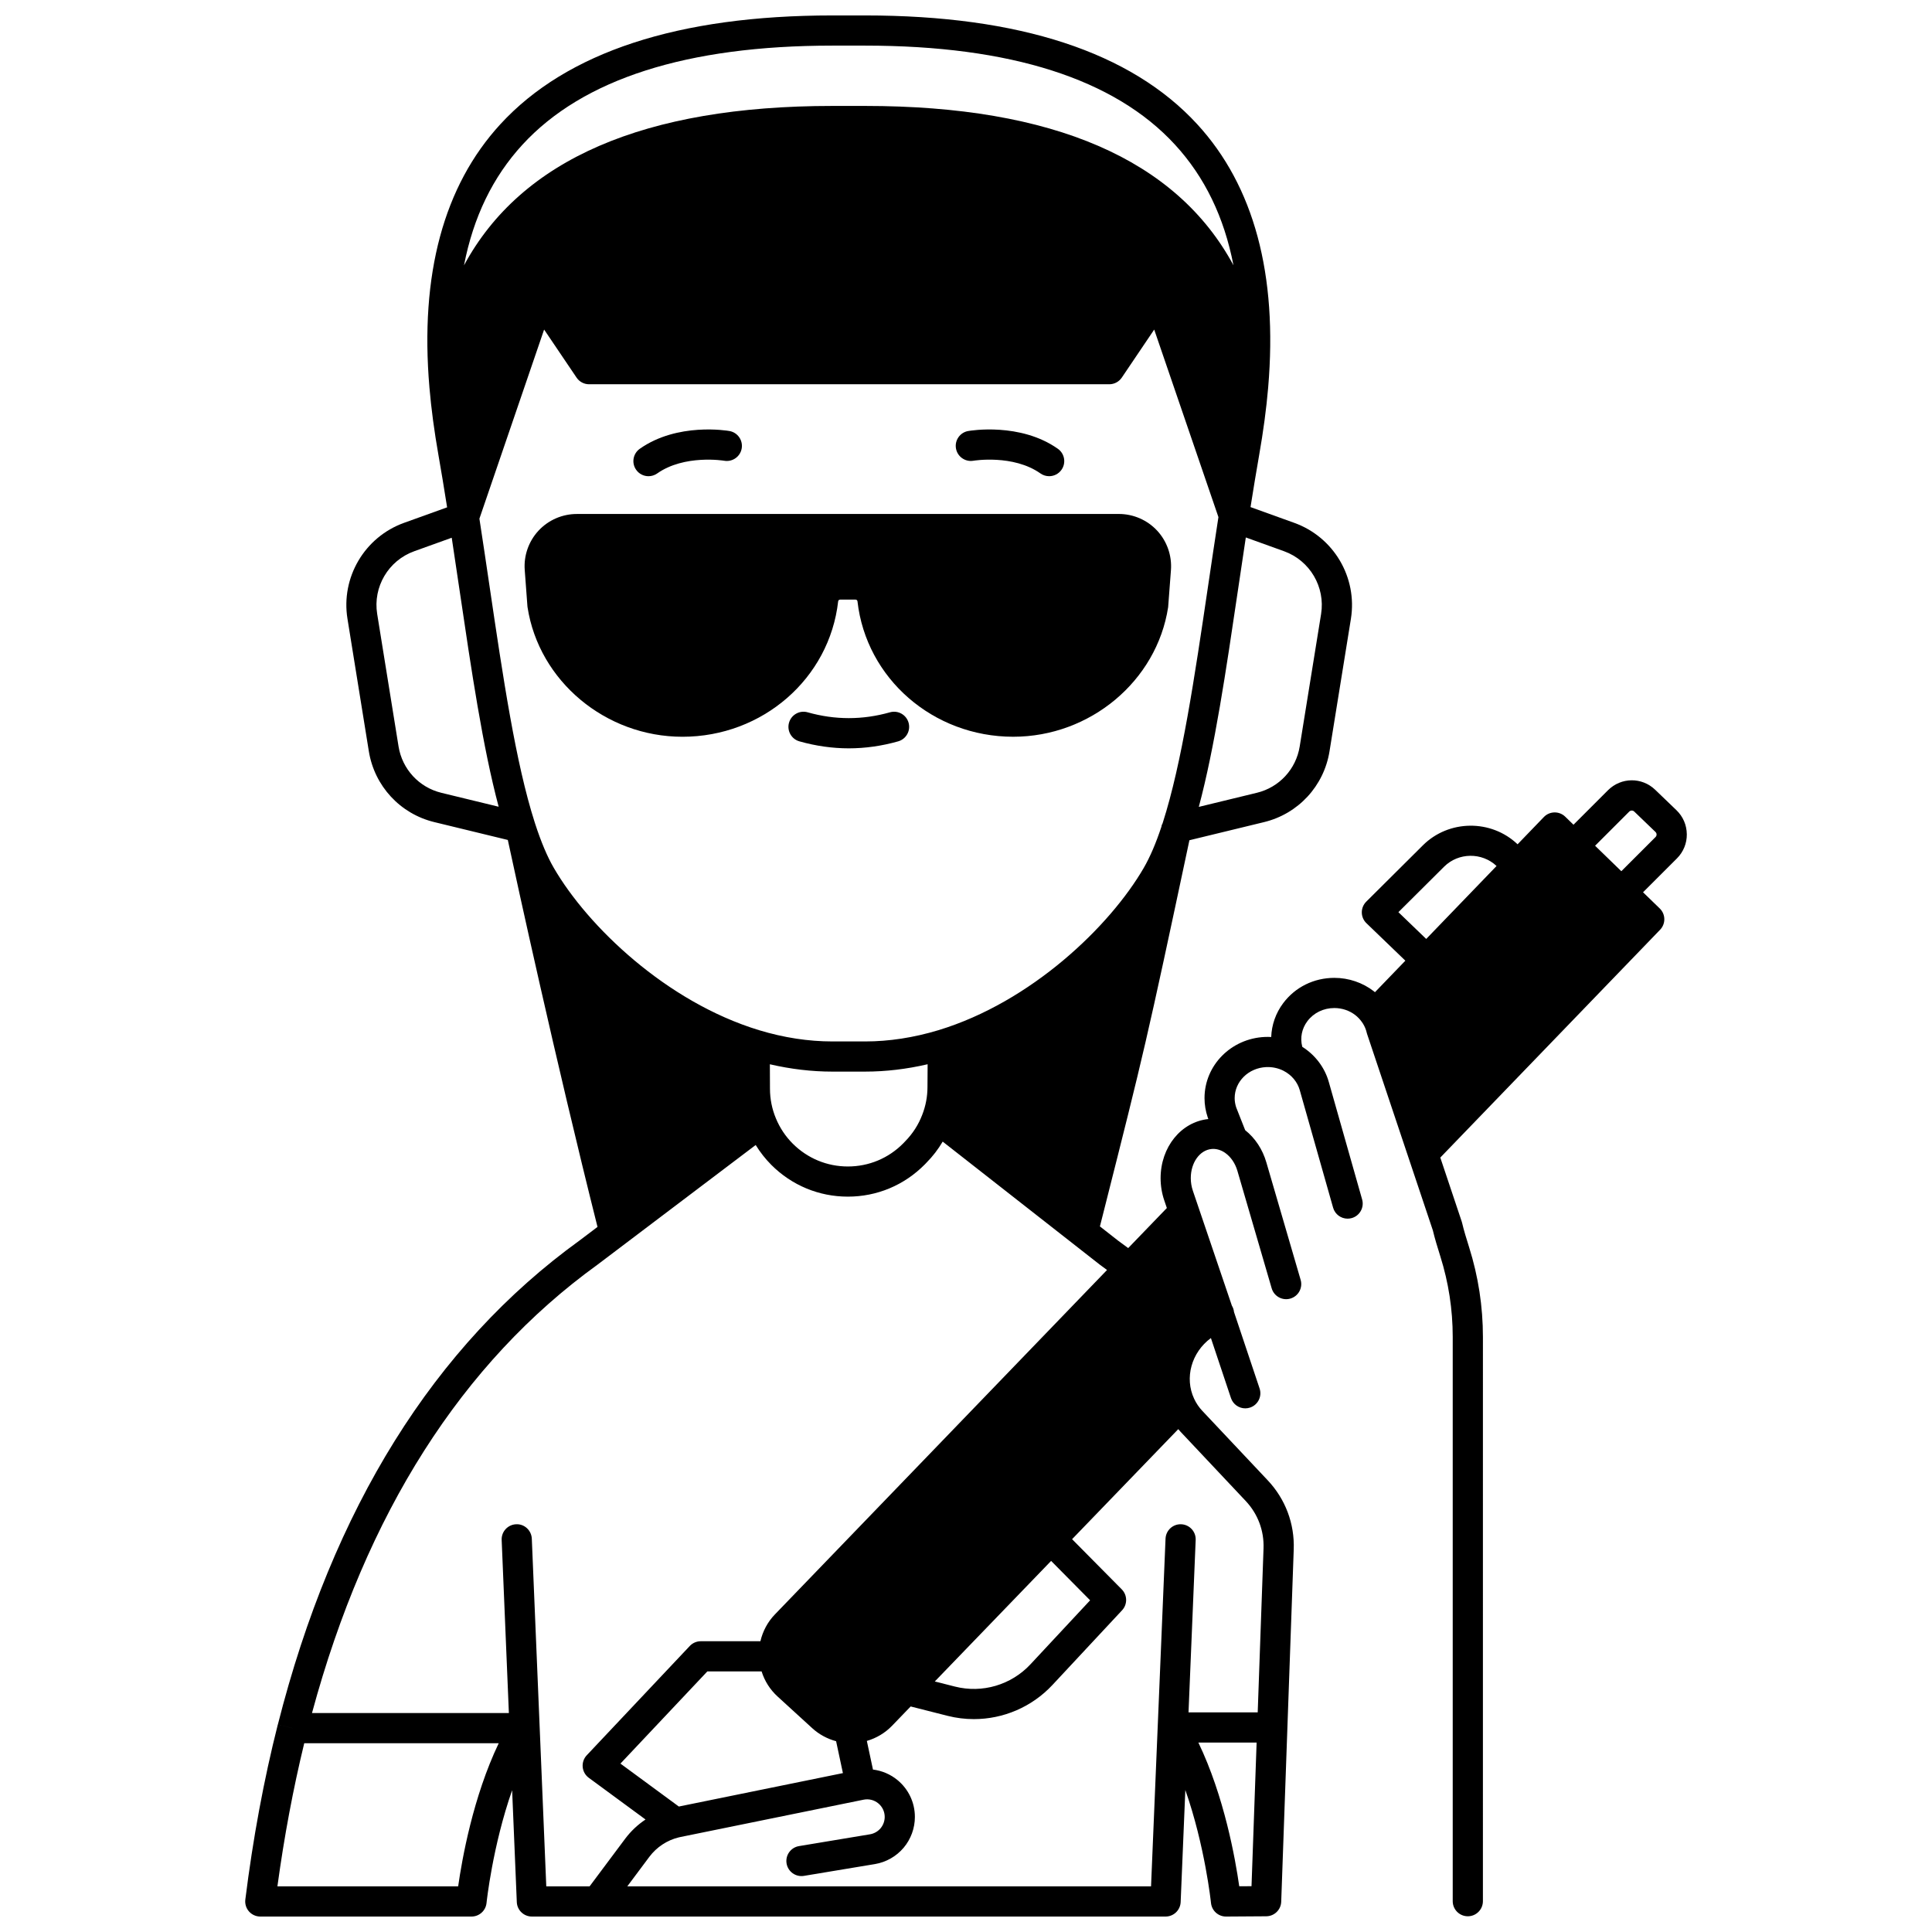
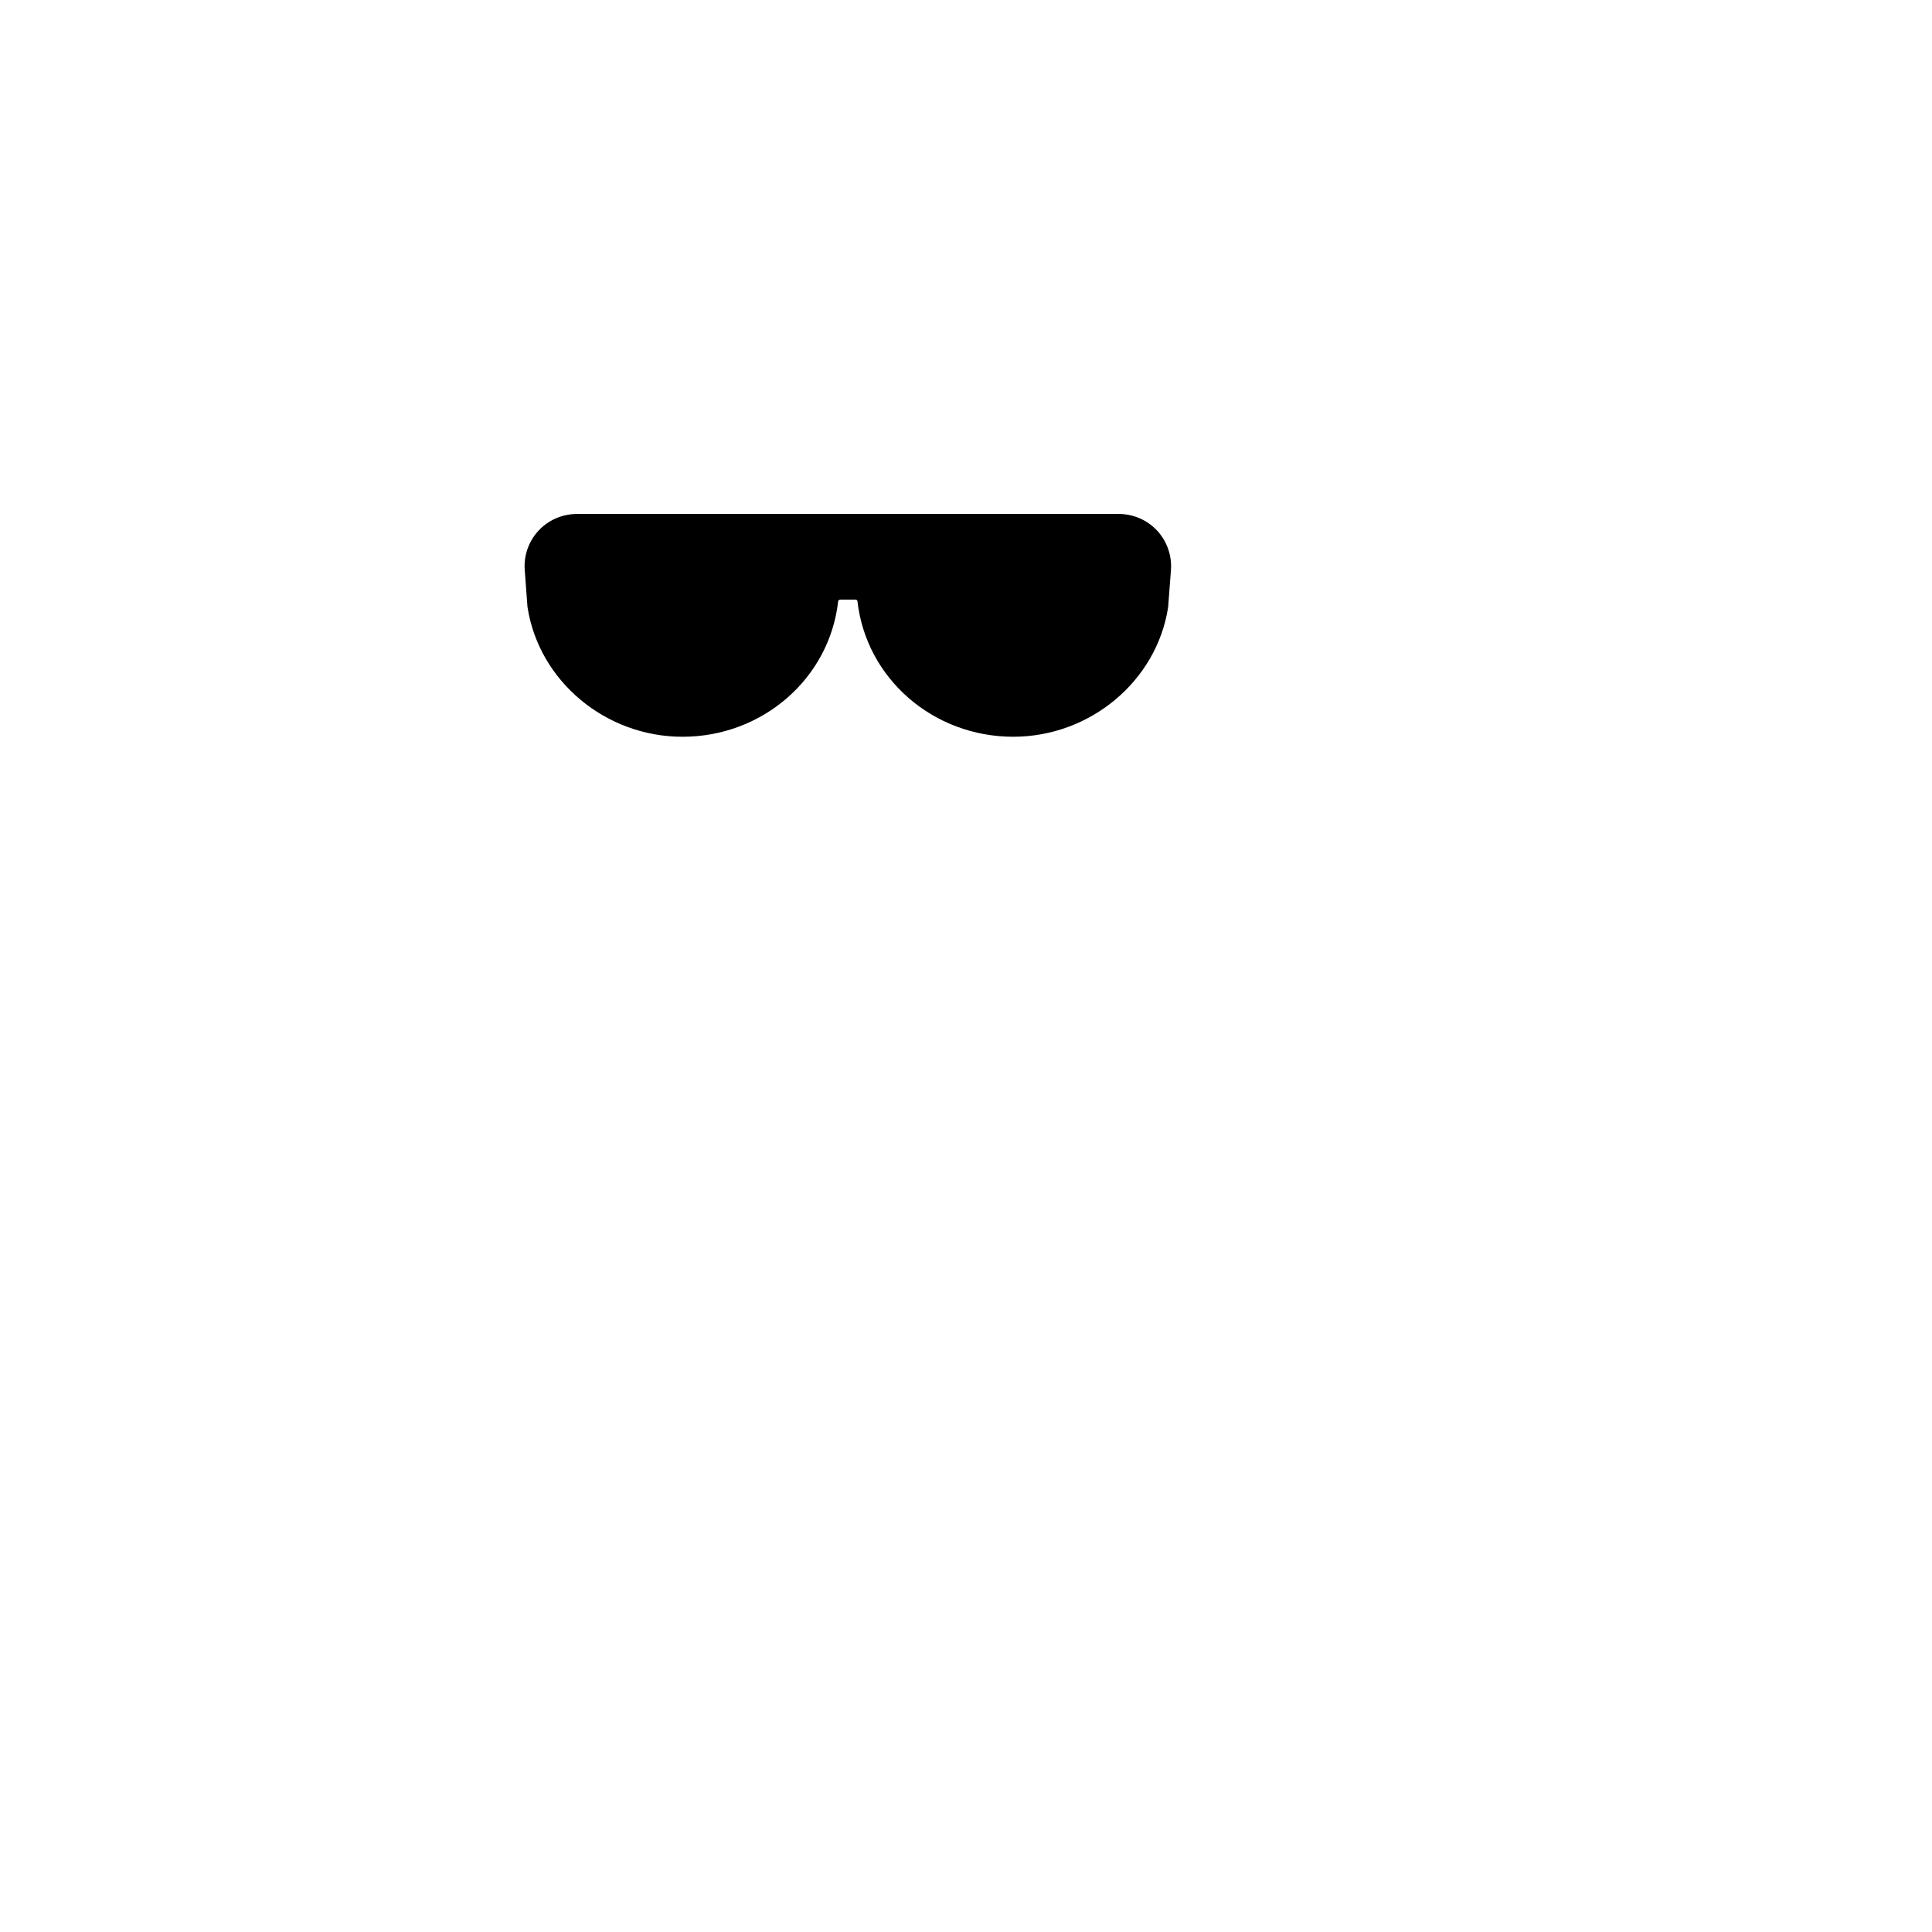
<svg xmlns="http://www.w3.org/2000/svg" width="800px" height="800px" version="1.1" viewBox="144 144 512 512">
  <defs>
    <clipPath id="a">
-       <path d="m208 148.09h384v503.81h-384z" />
-     </clipPath>
+       </clipPath>
  </defs>
-   <path d="m401.96 266.1c0.105-0.02 10.551-1.727 17.773 3.367 0.699 0.492 1.504 0.73 2.301 0.73 1.254 0 2.492-0.59 3.273-1.695 1.273-1.805 0.84-4.301-0.965-5.57-9.98-7.035-23.203-4.809-23.762-4.707-2.172 0.383-3.617 2.449-3.238 4.621 0.375 2.168 2.449 3.625 4.617 3.254z" />
-   <path d="m315.86 270.2c0.797 0 1.602-0.238 2.301-0.73 7.227-5.094 17.672-3.387 17.773-3.367 2.168 0.371 4.238-1.074 4.621-3.246 0.383-2.176-1.07-4.25-3.242-4.633-0.559-0.098-13.777-2.324-23.762 4.707-1.805 1.273-2.238 3.766-0.965 5.57 0.777 1.109 2.016 1.699 3.273 1.699z" />
-   <path d="m379.85 332.77c-7.269 2.055-14.547 2.055-21.816 0-2.125-0.605-4.336 0.633-4.938 2.762-0.602 2.125 0.633 4.336 2.762 4.934 4.344 1.23 8.746 1.852 13.082 1.852 4.34 0 8.742-0.621 13.082-1.852 2.125-0.602 3.359-2.812 2.762-4.934-0.602-2.129-2.809-3.367-4.934-2.762z" />
  <path d="m283.77 304.61 0.035 0.312c3.016 19.57 20.668 34.328 41.059 34.328 21.219 0 38.953-15.434 41.258-35.895 0.031-0.262 0.25-0.453 0.523-0.453h4.078c0.27 0 0.484 0.184 0.516 0.449 2.316 20.465 20.059 35.895 41.27 35.895 20.391 0 38.043-14.758 41.059-34.328l0.746-9.859c0.281-3.82-1.051-7.625-3.66-10.434-2.606-2.809-6.301-4.418-10.133-4.418l-143.67 0.004c-3.84 0-7.539 1.613-10.148 4.43-2.606 2.809-3.934 6.609-3.644 10.426z" />
  <g clip-path="url(#a)">
    <path d="m591.02 365.08c-0.023-2.422-0.992-4.68-2.738-6.363l-5.641-5.422c-3.535-3.391-9.027-3.336-12.512 0.129l-9.137 9.137-2.191-2.129c-0.746-0.727-1.746-1.133-2.785-1.133h-0.066c-1.062 0.016-2.078 0.457-2.812 1.223l-6.965 7.223c-7-6.664-18.223-6.555-25.086 0.266l-15.016 14.934c-0.762 0.758-1.188 1.793-1.18 2.867s0.449 2.102 1.227 2.848l10.312 9.93-8.055 8.355c-0.109-0.086-0.207-0.18-0.316-0.266-2.949-2.277-6.652-3.535-10.434-3.535-5.414 0-10.352 2.434-13.547 6.676-2.008 2.668-3.082 5.793-3.195 8.996-0.562-0.027-1.125-0.039-1.691-0.012-8.961 0.406-15.984 7.527-15.984 16.211 0 1.73 0.289 3.461 0.863 5.141 0.02 0.059 0.043 0.117 0.066 0.18l0.086 0.223c-7.223 0.746-12.652 7.441-12.652 15.664 0 2.031 0.332 4.031 0.984 5.938l0.672 1.977-10.242 10.617c-0.883-0.664-1.781-1.324-2.688-1.977l-4.809-3.766 0.945-3.731c10.816-42.762 11.348-44.863 22.773-98.609l19.758-4.797c9.074-2.191 15.895-9.566 17.371-18.781l5.668-35.098c1.762-10.969-4.543-21.66-15-25.43l-11.602-4.18c0.742-4.707 1.5-9.289 2.262-13.641 1.137-6.469 1.926-12.375 2.414-18.051v-0.02-0.004c2.551-29.918-3.769-53.379-18.793-69.738-17.566-19.137-47.176-28.84-87.996-28.84h-8.695c-40.824 0-70.43 9.703-88 28.836-15.023 16.359-21.344 39.82-18.793 69.738v0.004 0.02c0.488 5.68 1.277 11.582 2.414 18.055 0.711 4.035 1.445 8.457 2.273 13.707l-11.418 4.109c-10.461 3.769-16.762 14.465-14.988 25.43l5.66 35.098c1.492 9.219 8.309 16.59 17.367 18.781l19.465 4.727c2.363 10.988 12.625 58.203 23.77 102.55l-4.738 3.582c-38.539 27.84-65.441 70.992-79.965 128.26l3.871 0.98v0.004l-3.883-0.984c-3.691 14.574-6.594 30.191-8.617 46.422-0.141 1.137 0.211 2.281 0.969 3.141 0.762 0.863 1.852 1.352 2.996 1.352h55.98c2.051 0 3.769-1.555 3.977-3.594 0.02-0.199 1.59-15.062 6.785-29.879l1.238 29.645c0.086 2.141 1.852 3.828 3.992 3.828h167.94c2.144 0 3.906-1.688 3.996-3.832l1.238-29.703c5.211 14.84 6.781 29.738 6.801 29.938 0.207 2.043 1.926 3.598 3.977 3.598h0.027l10.637-0.07c2.144-0.016 3.894-1.715 3.969-3.856l3.316-93.352c0.25-6.828-2.191-13.332-6.883-18.32l-17.32-18.391c-0.906-0.957-1.641-2.039-2.191-3.231-2.594-5.531-0.723-12.273 4.445-16.09l5.316 15.902c0.559 1.672 2.121 2.731 3.793 2.731 0.422 0 0.848-0.066 1.27-0.207 2.094-0.699 3.223-2.965 2.523-5.062l-6.777-20.258c-0.059-0.586-0.246-1.164-0.57-1.695l-10.332-30.434c-0.367-1.078-0.555-2.207-0.555-3.356 0-4.117 2.379-7.438 5.535-7.723 1.117-0.102 2.262 0.203 3.305 0.852 0.09 0.062 0.18 0.125 0.273 0.184 1.484 1.039 2.66 2.754 3.238 4.75l9.086 31.137c0.617 2.121 2.84 3.34 4.957 2.719 2.121-0.617 3.336-2.84 2.719-4.957l-9.086-31.133c-1.004-3.465-2.977-6.445-5.613-8.539l-2.375-6.016c-0.27-0.82-0.41-1.652-0.41-2.477 0-4.394 3.668-8.008 8.355-8.223 1.574-0.07 3.152 0.258 4.551 0.957 0.02 0.008 0.031 0.023 0.051 0.031 2.109 1.074 3.676 2.938 4.293 5.125l8.836 31.148c0.5 1.762 2.102 2.906 3.844 2.906 0.359 0 0.73-0.051 1.094-0.152 2.125-0.602 3.359-2.812 2.754-4.938l-8.836-31.145c-1.082-3.828-3.602-7.141-7.008-9.293l-0.031-0.078c-0.602-2.324-0.109-4.766 1.363-6.723 1.668-2.219 4.277-3.488 7.156-3.488 2.019 0 3.988 0.66 5.539 1.863 0.668 0.516 1.234 1.121 1.707 1.781 0.09 0.152 0.191 0.293 0.301 0.434 0.473 0.754 0.82 1.57 1.02 2.434 0.027 0.121 0.062 0.242 0.102 0.363l17.434 52.059c0.508 2.164 1.254 4.551 1.977 6.871 2.18 6.914 3.285 14.098 3.285 21.348v149.54c0 2.207 1.789 4 4 4 2.207 0 4-1.789 4-4l0.004-149.53c0-8.066-1.23-16.059-3.652-23.742-0.699-2.234-1.418-4.543-1.859-6.457-0.027-0.125-0.062-0.254-0.105-0.375l-5.68-16.961 58.246-60.375c1.531-1.586 1.488-4.113-0.094-5.644l-4.422-4.289 8.984-8.977c1.707-1.711 2.637-3.981 2.617-6.398zm-267.12 257.67-15.477-11.379 23.027-24.426h14.383c0.793 2.527 2.227 4.816 4.227 6.641l9.215 8.422c1.809 1.645 3.981 2.809 6.301 3.43l1.805 8.453zm98.656-65.094 10.336 10.441-15.84 16.992c-5.094 5.449-12.746 7.699-19.977 5.871l-5.344-1.355zm-134.36-326.32 8.602 12.734c0.742 1.102 1.984 1.762 3.312 1.762h137.86c1.328 0 2.57-0.66 3.316-1.762l8.59-12.73 17.02 49.695c-0.945 6.102-1.855 12.262-2.738 18.23-3.574 24.184-6.953 47.027-12 62.727-0.055 0.16-0.105 0.32-0.164 0.488l-0.07-0.016-0.133 0.613c-1.449 4.379-3.027 8.059-4.688 10.926-8.973 15.48-29.828 35.543-54.395 43-6.562 1.98-13.098 2.988-19.426 2.988h-8.695c-6.348 0-12.875-1-19.402-2.977-24.566-7.457-45.434-27.523-54.422-43.02-1.723-2.957-3.375-6.875-4.949-11.715-0.023-0.094-0.051-0.188-0.078-0.266-0.008-0.027-0.023-0.051-0.031-0.078-5.047-15.746-8.422-38.57-11.992-62.734-0.859-5.812-1.746-11.805-2.664-17.75zm76.387 196.65h8.695c5.43 0 10.977-0.656 16.551-1.949l-0.039 6.094c-0.008 2.484-0.465 4.918-1.371 7.254-1.016 2.684-2.559 5.082-4.633 7.176l-0.418 0.438c-3.902 3.953-9.117 6.129-14.68 6.129-5.519 0-10.715-2.156-14.621-6.07-1.906-1.914-3.398-4.152-4.441-6.668-1.039-2.484-1.57-5.121-1.578-7.84l-0.027-6.508c5.562 1.289 11.113 1.945 16.562 1.945zm129.52-121.27-5.668 35.102c-0.969 6.027-5.426 10.848-11.359 12.281l-15.379 3.734c4.203-15.703 7.207-36.031 10.367-57.398 0.68-4.594 1.375-9.301 2.09-14.004l10.137 3.652c6.836 2.465 10.965 9.461 9.812 16.633zm-211.64-124.38c15.996-17.414 43.621-26.246 82.113-26.246h8.695c38.492 0 66.117 8.832 82.113 26.246 7.879 8.578 13.012 19.164 15.496 31.961-15.129-28.043-47.801-42.223-97.605-42.223h-8.695c-49.809 0-82.48 14.188-97.613 42.242 2.481-12.805 7.617-23.398 15.496-31.98zm-32.844 159.48-5.66-35.098c-1.16-7.172 2.961-14.164 9.801-16.629l9.953-3.582c0.707 4.66 1.398 9.324 2.07 13.875 3.152 21.34 6.156 41.645 10.367 57.41l-15.18-3.688c-5.918-1.438-10.375-6.258-11.352-12.289zm15.797 302.09h-47.898c1.793-13.184 4.184-25.906 7.109-37.938h51.543c-6.809 14.23-9.734 30.762-10.754 37.938zm21.605-42.102c0-0.031-0.004-0.066-0.004-0.102l-2.082-49.93c-0.094-2.207-1.961-3.945-4.16-3.828-2.207 0.094-3.922 1.953-3.828 4.16l1.91 45.867h-52.176c14.316-52.918 39.73-92.859 75.66-118.82l41.926-31.715c1.164 1.902 2.543 3.664 4.133 5.262 5.418 5.43 12.621 8.422 20.285 8.422 7.719 0 14.949-3.019 20.41-8.547l0.414-0.434c1.684-1.699 3.125-3.574 4.312-5.602l41.594 32.574c0.043 0.031 0.086 0.066 0.129 0.098 0.617 0.445 1.223 0.898 1.832 1.348l-88.02 91.281c-1.914 1.98-3.223 4.453-3.84 7.106h-15.805c-1.102 0-2.152 0.453-2.91 1.254l-27.309 28.969c-0.785 0.832-1.176 1.965-1.074 3.106 0.105 1.141 0.691 2.184 1.613 2.859l15.039 11.055c-2.055 1.367-3.883 3.082-5.387 5.086l-9.434 12.629h-11.48zm185.39 42.078c-1.023-7.219-3.969-23.832-10.832-38.09h15.438l-1.352 38.07zm1.723-102.1c3.211 3.418 4.887 7.875 4.715 12.555l-1.543 43.457h-18.336l1.898-45.688c0.094-2.207-1.621-4.07-3.828-4.16-2.219-0.094-4.07 1.621-4.16 3.828l-2.07 49.73-0.012 0.262-1.758 42.137h-138.8l5.852-7.836c1.93-2.57 4.707-4.398 7.801-5.144l0.105-0.023c0.113-0.027 0.223-0.055 0.387-0.086l48.504-9.883c1.375-0.273 2.789 0.086 3.871 0.977 1.078 0.887 1.699 2.199 1.699 3.594 0 1.098-0.395 2.172-1.098 3.012-0.715 0.844-1.711 1.41-2.797 1.594l-18.824 3.129c-2.18 0.363-3.652 2.422-3.289 4.602 0.363 2.18 2.426 3.648 4.602 3.289l18.828-3.129c2.949-0.496 5.637-2.023 7.586-4.316 1.926-2.289 2.988-5.191 2.988-8.176 0-3.797-1.68-7.356-4.613-9.77-1.883-1.551-4.133-2.492-6.496-2.785l-1.621-7.59c2.516-0.73 4.832-2.098 6.691-4.027l4.922-5.102 9.773 2.481c2.312 0.586 4.656 0.871 6.984 0.871 7.781 0 15.348-3.199 20.805-9.039l18.465-19.805c1.465-1.57 1.426-4.016-0.082-5.539l-13.168-13.301 28.137-29.16c0.191 0.223 0.379 0.449 0.582 0.664zm40.457-156.05 12.117-12.055c3.797-3.777 10.008-3.844 13.895-0.18l-18.641 19.332zm68.148-19.914-9.07 9.062-6.953-6.75 9.043-9.043c0.371-0.367 0.957-0.375 1.328-0.023l5.633 5.414c0.238 0.23 0.289 0.492 0.289 0.676 0.004 0.176-0.043 0.438-0.27 0.664z" />
  </g>
</svg>